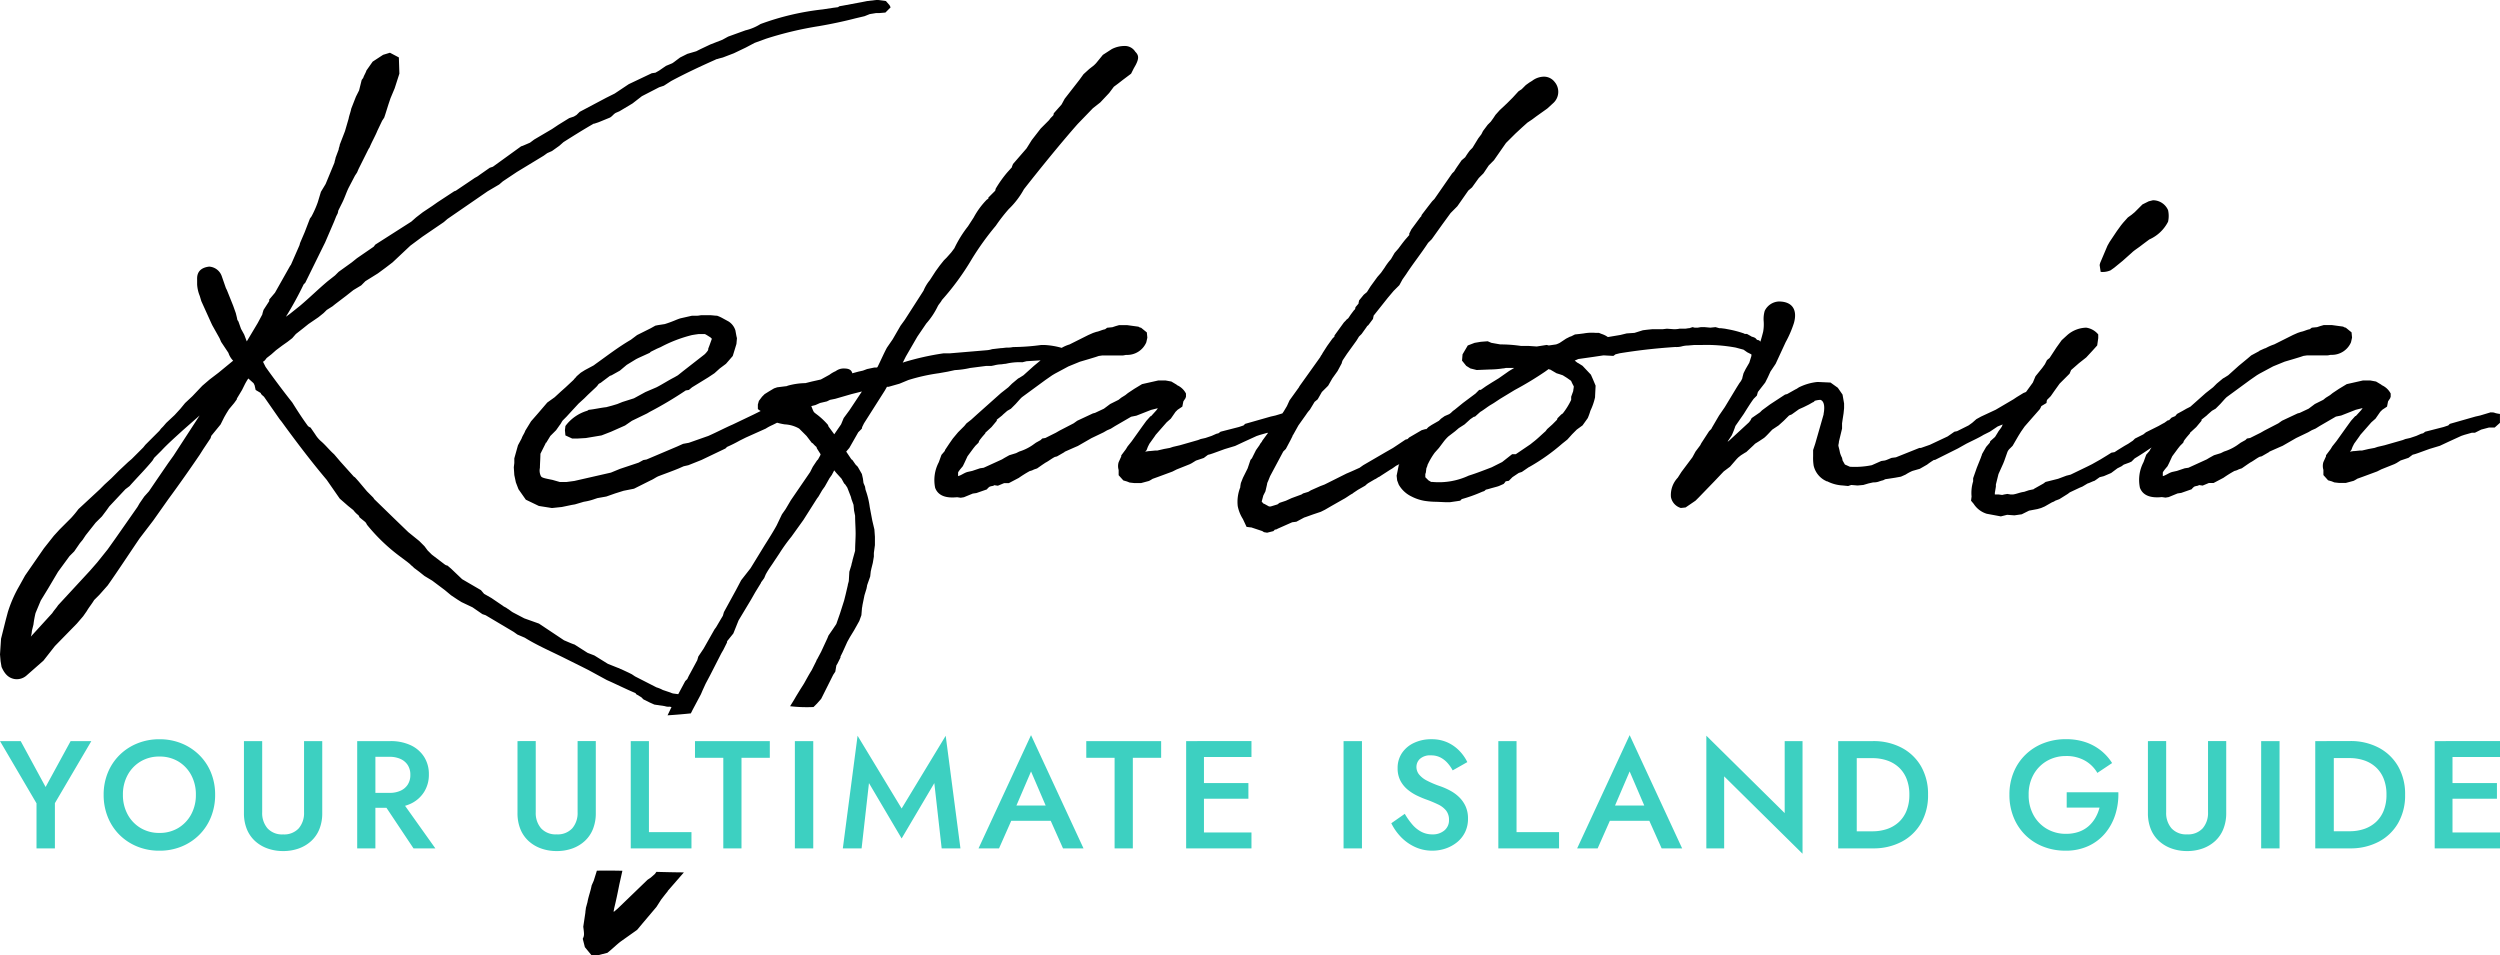
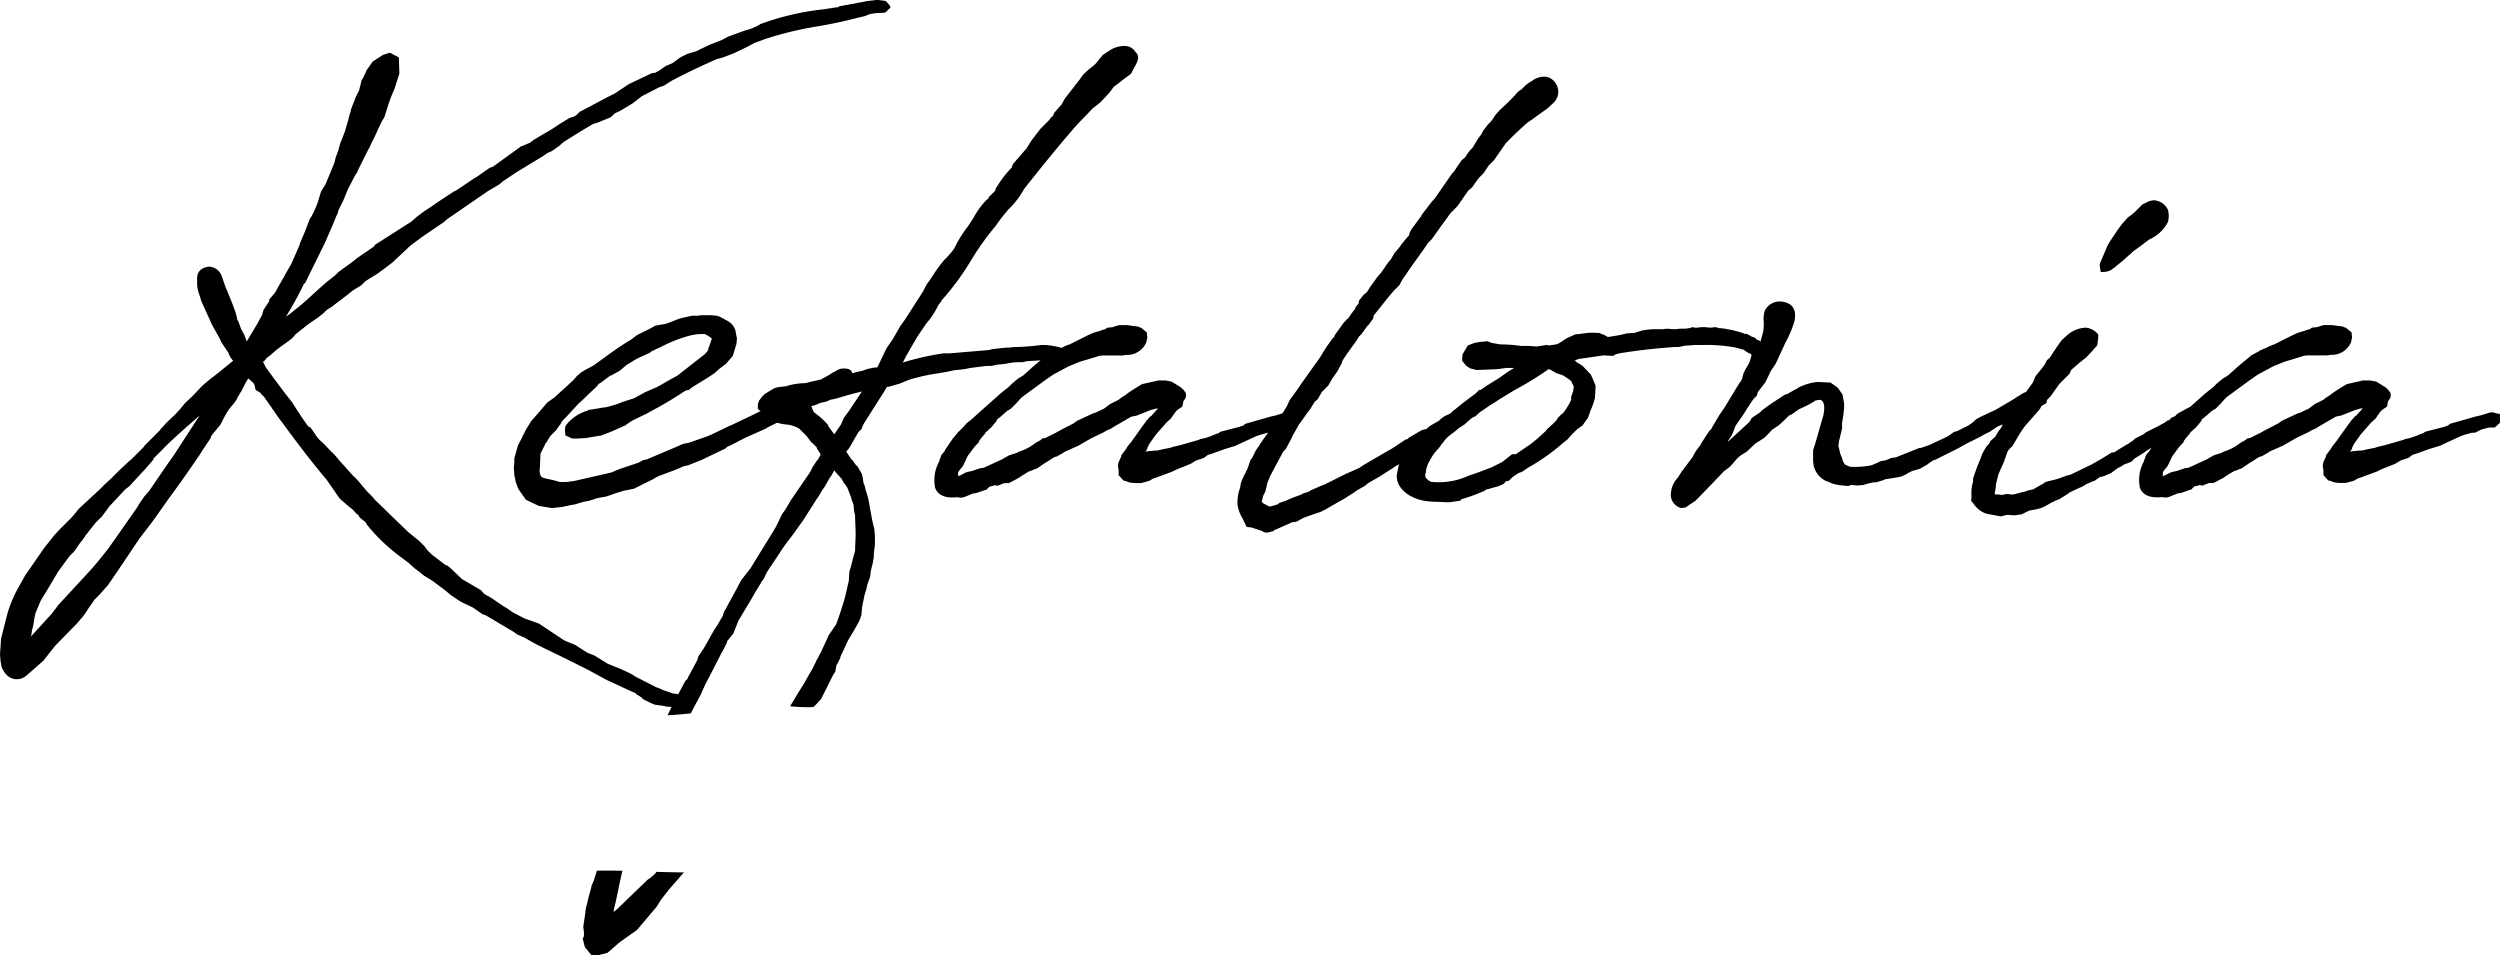
<svg xmlns="http://www.w3.org/2000/svg" id="Component_24_1" data-name="Component 24 – 1" width="256.084" height="97.872" viewBox="0 0 256.084 97.872">
  <g id="Group_289" data-name="Group 289" transform="translate(-178.16 -48.96)">
-     <path id="Path_155" data-name="Path 155" d="M-115.606-10.473l-2.563,4.7-2.551-4.7h-2.119L-119.1-4.1V.515h1.884V-4.119l3.732-6.354Zm5.357,5.494a4.139,4.139,0,0,1,.481-2.015,3.608,3.608,0,0,1,1.324-1.389,3.668,3.668,0,0,1,1.931-.508,3.672,3.672,0,0,1,1.947.508,3.6,3.6,0,0,1,1.313,1.389,4.166,4.166,0,0,1,.477,2.015,4.142,4.142,0,0,1-.481,2.013,3.618,3.618,0,0,1-1.319,1.391,3.66,3.66,0,0,1-1.937.508,3.668,3.668,0,0,1-1.931-.508,3.6,3.6,0,0,1-1.324-1.391A4.142,4.142,0,0,1-110.249-4.979Zm-1.974,0A6.018,6.018,0,0,0-111.8-2.7a5.421,5.421,0,0,0,1.193,1.821,5.494,5.494,0,0,0,1.815,1.2,5.913,5.913,0,0,0,2.278.432,5.9,5.9,0,0,0,2.284-.432,5.509,5.509,0,0,0,1.809-1.2A5.421,5.421,0,0,0-101.227-2.7a6.018,6.018,0,0,0,.424-2.274,5.936,5.936,0,0,0-.426-2.274,5.359,5.359,0,0,0-1.2-1.8,5.543,5.543,0,0,0-1.811-1.189,5.936,5.936,0,0,0-2.274-.426,5.928,5.928,0,0,0-2.26.426,5.528,5.528,0,0,0-1.817,1.189,5.408,5.408,0,0,0-1.2,1.8A5.888,5.888,0,0,0-112.223-4.979Zm14.371-5.494V-3.1a4.317,4.317,0,0,0,.29,1.627,3.345,3.345,0,0,0,.83,1.22,3.739,3.739,0,0,0,1.275.769A4.674,4.674,0,0,0-93.841.79,4.674,4.674,0,0,0-92.226.521a3.739,3.739,0,0,0,1.275-.769,3.345,3.345,0,0,0,.83-1.22,4.317,4.317,0,0,0,.29-1.627v-7.378h-1.864v7.3a2.394,2.394,0,0,1-.544,1.635,2.015,2.015,0,0,1-1.6.622,2.015,2.015,0,0,1-1.6-.622,2.394,2.394,0,0,1-.544-1.635v-7.3Zm13.877,5.749L-80.483.515h2.237l-3.728-5.239Zm-2.276-5.749V.515h1.864V-10.473Zm1.111,1.609h2.206a2.665,2.665,0,0,1,1.116.218,1.712,1.712,0,0,1,.744.628,1.792,1.792,0,0,1,.267,1,1.794,1.794,0,0,1-.267,1,1.708,1.708,0,0,1-.744.63,2.665,2.665,0,0,1-1.116.218h-2.206v1.531h2.284a4.8,4.8,0,0,0,2.088-.422A3.236,3.236,0,0,0-79.4-5.261a3.282,3.282,0,0,0,.491-1.8A3.272,3.272,0,0,0-79.4-8.864a3.254,3.254,0,0,0-1.374-1.187,4.8,4.8,0,0,0-2.088-.422h-2.284Zm15.309-1.609V-3.1a4.317,4.317,0,0,0,.29,1.627,3.345,3.345,0,0,0,.83,1.22,3.739,3.739,0,0,0,1.275.769A4.674,4.674,0,0,0-65.821.79,4.674,4.674,0,0,0-64.206.521a3.739,3.739,0,0,0,1.275-.769,3.345,3.345,0,0,0,.83-1.22A4.317,4.317,0,0,0-61.81-3.1v-7.378h-1.864v7.3a2.394,2.394,0,0,1-.544,1.635,2.015,2.015,0,0,1-1.6.622,2.015,2.015,0,0,1-1.6-.622,2.394,2.394,0,0,1-.544-1.635v-7.3Zm11.6,0V.515h6.22V-1.152h-4.356v-9.32Zm6.581,1.707h2.9V.515h1.864V-8.766h2.9v-1.707H-51.65Zm10.231-1.707V.515h1.884V-10.473Zm7.59,4.3L-30.482-.5l3.348-5.671.753,6.691h1.923l-1.511-11.538L-30.482-3.57l-4.513-7.452L-36.506.515h1.923ZM-20.1-2.31h5.808l-.353-1.562h-5.1Zm2.873-5.055,1.75,4.077.035.459L-13.952.515h2.1l-5.376-11.6L-22.605.515h2.1l1.523-3.442.027-.408Zm5.659-1.4h2.9V.515H-6.8V-8.766h2.9v-1.707H-11.57ZM-.189.515H5.352V-1.113H-.189Zm0-9.36H5.352v-1.629H-.189Zm0,4.278H5.038V-6.176H-.189Zm-1.15-5.906V.515H.486V-10.473Zm16.125,0V.515H16.67V-10.473Zm6.271,7.449-1.381.965a5.539,5.539,0,0,0,.979,1.4A4.721,4.721,0,0,0,22.094.366a4.179,4.179,0,0,0,1.79.385,4.169,4.169,0,0,0,1.36-.224,3.8,3.8,0,0,0,1.171-.644,3.031,3.031,0,0,0,.818-1.03,3.084,3.084,0,0,0,.3-1.379,3,3,0,0,0-.247-1.264,3.094,3.094,0,0,0-.651-.932,4.053,4.053,0,0,0-.9-.663,7,7,0,0,0-.989-.445,9.941,9.941,0,0,1-1.43-.6,2.458,2.458,0,0,1-.808-.64,1.241,1.241,0,0,1-.257-.765,1.117,1.117,0,0,1,.363-.822,1.554,1.554,0,0,1,1.124-.355,2.073,2.073,0,0,1,.971.216,2.525,2.525,0,0,1,.726.567,3.9,3.9,0,0,1,.528.755l1.5-.848a4.475,4.475,0,0,0-.771-1.113,4.007,4.007,0,0,0-1.219-.883,3.892,3.892,0,0,0-1.7-.347,4.058,4.058,0,0,0-1.762.371A3.011,3.011,0,0,0,20.775-9.26a2.7,2.7,0,0,0-.451,1.55A2.719,2.719,0,0,0,20.618-6.4a3.011,3.011,0,0,0,.752.912,4.709,4.709,0,0,0,.961.608q.5.237.909.383a12.584,12.584,0,0,1,1.222.508,2.359,2.359,0,0,1,.824.626,1.514,1.514,0,0,1,.3.977,1.335,1.335,0,0,1-.471,1.062,1.82,1.82,0,0,1-1.232.406,2.41,2.41,0,0,1-1.124-.263,3.122,3.122,0,0,1-.922-.74A6.926,6.926,0,0,1,21.058-3.024Zm9.583-7.449V.515h6.22V-1.152H32.505v-9.32ZM41.217-2.31h5.808l-.353-1.562h-5.1ZM44.09-7.365l1.75,4.077.035.459L47.367.515h2.1l-5.376-11.6L38.713.515h2.1l1.523-3.442.027-.408Zm15.882-3.108V-3.1l-8.025-7.927V.515h1.825V-6.863L61.8,1.065V-10.473Zm5.482,0V.515h1.9V-10.473ZM69.006.515a6.155,6.155,0,0,0,2.953-.683,4.945,4.945,0,0,0,1.986-1.915,5.686,5.686,0,0,0,.712-2.9,5.683,5.683,0,0,0-.712-2.9A4.949,4.949,0,0,0,71.959-9.79a6.155,6.155,0,0,0-2.953-.683H66.6v1.746h2.362a4.618,4.618,0,0,1,1.5.237,3.364,3.364,0,0,1,1.2.706,3.19,3.19,0,0,1,.795,1.171,4.328,4.328,0,0,1,.285,1.633,4.328,4.328,0,0,1-.285,1.633,3.19,3.19,0,0,1-.795,1.171,3.364,3.364,0,0,1-1.2.706,4.618,4.618,0,0,1-1.5.237H66.6V.515ZM88.859-3.664h3.363A4.092,4.092,0,0,1,91.8-2.62a3.4,3.4,0,0,1-.7.859,3.042,3.042,0,0,1-1,.579,3.9,3.9,0,0,1-1.311.206,3.809,3.809,0,0,1-1.948-.5,3.659,3.659,0,0,1-1.372-1.4,4.212,4.212,0,0,1-.506-2.1,4.1,4.1,0,0,1,.514-2.094A3.674,3.674,0,0,1,86.85-8.45a3.841,3.841,0,0,1,1.931-.493,3.816,3.816,0,0,1,1.947.469A3.429,3.429,0,0,1,92-7.216l1.511-1.009a5.2,5.2,0,0,0-1.185-1.313,5.21,5.21,0,0,0-1.578-.838,6.179,6.179,0,0,0-1.962-.294,6.275,6.275,0,0,0-2.3.412,5.457,5.457,0,0,0-1.841,1.171A5.324,5.324,0,0,0,83.426-7.28a5.952,5.952,0,0,0-.434,2.3,6.069,6.069,0,0,0,.428,2.308,5.379,5.379,0,0,0,1.2,1.819A5.4,5.4,0,0,0,86.45.333a6.151,6.151,0,0,0,2.292.418A5.469,5.469,0,0,0,91.079.274,4.9,4.9,0,0,0,92.8-1.035a5.6,5.6,0,0,0,1.038-1.909,6.9,6.9,0,0,0,.312-2.29H88.859Zm8.32-6.809V-3.1a4.318,4.318,0,0,0,.29,1.627,3.345,3.345,0,0,0,.83,1.22,3.739,3.739,0,0,0,1.275.769A4.674,4.674,0,0,0,101.19.79,4.674,4.674,0,0,0,102.8.521a3.739,3.739,0,0,0,1.275-.769,3.345,3.345,0,0,0,.83-1.22A4.317,4.317,0,0,0,105.2-3.1v-7.378h-1.864v7.3a2.394,2.394,0,0,1-.544,1.635,2.015,2.015,0,0,1-1.6.622,2.015,2.015,0,0,1-1.6-.622,2.394,2.394,0,0,1-.544-1.635v-7.3Zm11.6,0V.515h1.884V-10.473Zm5.541,0V.515h1.9V-10.473ZM117.873.515a6.155,6.155,0,0,0,2.953-.683,4.945,4.945,0,0,0,1.986-1.915,5.686,5.686,0,0,0,.712-2.9,5.683,5.683,0,0,0-.712-2.9,4.949,4.949,0,0,0-1.986-1.913,6.155,6.155,0,0,0-2.953-.683h-2.4v1.746h2.362a4.618,4.618,0,0,1,1.5.237,3.364,3.364,0,0,1,1.2.706,3.19,3.19,0,0,1,.795,1.171,4.327,4.327,0,0,1,.285,1.633,4.327,4.327,0,0,1-.285,1.633,3.19,3.19,0,0,1-.795,1.171,3.364,3.364,0,0,1-1.2.706,4.618,4.618,0,0,1-1.5.237h-2.362V.515Zm9.831,0h5.541V-1.113H127.7Zm0-9.36h5.541v-1.629H127.7Zm0,4.278h5.227V-6.176H127.7Zm-1.15-5.906V.515h1.825V-10.473Z" transform="translate(301 135.347)" fill="#3dd0c1" />
    <g id="Group_288" data-name="Group 288" transform="translate(178.16 48.96)">
      <path id="Intersection_1" data-name="Intersection 1" d="M60.609,97.872l-.7-.855-.216-.858c.161-.32.161-.428.053-1.233l.216-1.444c0-.161.053-.374.053-.481l.162-.589c.1-.589.32-1.125.427-1.713l.213-.481.269-.858c.014-.051.034-.109.054-.174.873-.019,1.731-.011,2.614.01-.106.468-.207.933-.313,1.4-.16.8-.32,1.606-.534,2.464,0,.105-.054.212-.054.32h.054l.374-.32,3.053-2.945.32-.215.427-.374.157-.218c.873.025,1.8.047,2.815.054l-1.632,1.877c-.053.054,0,.054-.108.161,0,0-.053.054-.589.748l-.48.751L65.8,94.606l-.536.643-1.663,1.178c-.428.32-.964.855-1.391,1.178l-1.07.267Zm8.176-25.446-.2-.04a1.063,1.063,0,0,1-.483-.054l-1.071-.159-.481-.215-.643-.32-.213-.216-.536-.32L65.105,71c-.909-.377-2.089-.966-2.944-1.339L60.286,68.64l-.747-.377-1.609-.8c-1.391-.7-2.891-1.339-4.175-2.141L53,65l-.373-.267-.27-.161L49.74,63.018l-.323-.108-1.015-.7-1.127-.535-.426-.267-.644-.43-.643-.535-1.283-.963-.8-.482-.536-.428-.428-.322c-.107-.054-.269-.266-.376-.32l-.158-.161-.269-.216-.855-.64a18.56,18.56,0,0,1-3.268-3.161l-.051-.107-.108-.159L36.836,53l-.107-.212a2.633,2.633,0,0,1-.536-.536l-.536-.428-.857-.75L33.464,49.15c-1.447-1.713-2.838-3.534-4.177-5.353l-.428-.589-.216-.269-1.6-2.3c-.054-.054-.267-.213-.267-.267-.053,0-.053,0-.053-.107l-.536-.32-.108-.484-.107-.212-.536-.481a5.533,5.533,0,0,0-.376.64l-.267.538-.481.8a.264.264,0,0,0-.054.161l-.269.374-.536.643-.266.427-.216.377-.374.748-.962,1.178c0,.054-.054.161-.054.216l-.751,1.124-.373.589c-1.02,1.5-2.144,3.1-3.215,4.551l-1.551,2.195L14.3,55.148c-1.02,1.5-2.248,3.373-3.268,4.818l-.855.966-.536.535c-.215.374-.536.748-.749,1.125l-.375.535-.643.748-2.248,2.3-1.178,1.5L2.678,69.229a1.51,1.51,0,0,1-1.234.32c-.48-.108-.909-.374-1.285-1.232l-.1-.589L0,67.034l.108-1.609L.59,63.5l.213-.8a13.2,13.2,0,0,1,1.02-2.407l.213-.377.534-.963L4.5,56.165l1.017-1.286.589-.643,1.178-1.178a10.723,10.723,0,0,0,.751-.909l2.194-2.033.481-.484.7-.642.8-.8.913-.858.373-.32,1.178-1.178.213-.266,1.447-1.448.161-.215.212-.213.323-.374.855-.8.59-.643.483-.589.748-.7,1.017-1.071.75-.643.91-.694,1.5-1.232a2.006,2.006,0,0,1-.484-.8l-.748-1.124-.161-.374-.75-1.339-.1-.212-1.018-2.249-.16-.536a3.661,3.661,0,0,1-.269-1.178V28.7c0-.266-.108-1.229,1.231-1.39a1.457,1.457,0,0,1,1.285.963l.428,1.232.107.213.644,1.609.266.748.107.43.054.266.108.161.265.751.324.587.267.7L26.4,33.09l.427-.8.053-.107c0-.108.108-.374.108-.428l.589-.909v-.162l.59-.7,1.6-2.838V27.2l.913-2.087.054-.215.481-1.124.534-1.391.159-.215a10.294,10.294,0,0,0,.642-1.447l.323-1.071.482-.8.909-2.2c0-.107.108-.377.108-.484l.32-.855c0-.161.107-.323.107-.481l.538-1.393.374-1.283c.054-.323.213-.7.266-1.019l.27-.693L36.46,9.9l.323-.64.266-1.07.161-.216c.054-.215.27-.535.323-.75l.64-.91,1.071-.7.7-.213.913.481.054,1.66-.482,1.5L40,10.065l-.216.643-.32,1.017-.108.323-.212.32-.484,1.016c-.213.536-.587,1.178-.8,1.713l-.107.162-1.017,2.036-.161.374-.212.32-.644,1.232c-.215.428-.427,1.071-.643,1.5l-.427.858a2.307,2.307,0,0,1-.054.269l-.161.32-.213.535L33.3,24.842l-.161.323-1.871,3.8-.162.162a34.863,34.863,0,0,1-1.82,3.319l.376-.269,1.071-.855c1.016-.858,1.817-1.66,2.835-2.518l.749-.589.375-.374,1.34-.963.534-.43L38.28,25.27l.162-.212L42.135,22.7l.484-.428.694-.535.966-.643.536-.377,1.714-1.125.157-.053,1.822-1.229c.214-.161.322-.161.589-.377l1.07-.748.323-.107,2.889-2.09.16-.051.751-.323.427-.32,1.821-1.071.643-.43,1.124-.694.481-.161.267-.161.323-.32,2.73-1.447.858-.428,1.444-.963L66.765,7.5l.374-.054.377-.215.7-.482.64-.266.162-.108.642-.482.751-.376.909-.266.428-.216,1.017-.481,1.233-.481.589-.323,1.767-.64A5.087,5.087,0,0,0,77.9,2.463a26.908,26.908,0,0,1,6.373-1.5L85.344.8l.427-.054c.054,0,.054,0,.216-.108l.32-.054L88.289.215l.536-.107L89.733,0h.216l.8.108.373.428.107.215-.533.535-.644.054h-.323l-.64.105-.536.215-.912.215c-1.233.32-2.515.589-3.747.8a35.9,35.9,0,0,0-5.41,1.286l-1.177.428-.91.481-1.231.589-1.124.43L73.618,6c-.107.054-.269.054-.32.108C71.744,6.8,70.246,7.5,68.748,8.3L68,8.782l-.48.158-1.768.912-.965.748-1.338.8-.376.162c-.266.158-.32.32-.589.481l-1.175.481-.484.162.053-.054c-1.124.643-2.14,1.283-3.157,1.926l-.427.377-.751.536-.481.213-.374.269-2.733,1.659-1.444.963-.374.322-1.18.694-4.122,2.838-.373.323-2.2,1.5-1.228.913-1.822,1.713-.7.535-.8.59-1.284.8L37,29.232l-.8.481-.75.592-1.125.855-.265.215-.59.374-.323.32-.536.43-1.016.694-.536.43-.751.589-.373.428-.482.374-.536.377-.642.481-.482.428-.48.374a2.053,2.053,0,0,1-.269.322l-.108.054.269.535c1.179,1.66,2.3,3.1,2.731,3.639.536.858,1.017,1.606,1.606,2.41a.723.723,0,0,0,.269.161l.481.7a3.065,3.065,0,0,0,.644.748c.427.374.855.912,1.285,1.286l.64.751,1.394,1.552c.108.054.053,0,.481.481l.855,1.017.643.643.108.161,1.98,1.925,1.5,1.448,1.124.909.536.536.32.43.43.428,1.337,1.017a.564.564,0,0,0,.269.108l.374.32,1.124,1.071.644.376,1.285.748.32.377.751.428,1.178.8c.107.107.32.161.427.269.215.108.427.32.643.428l1.124.589,1.5.535,2.571,1.713c.267.108.855.377,1.071.431l1.34.855.693.266L62.268,68l1.07.427c.054,0,.216.108.267.108l.8.374.323.162.32.215,2.2,1.124a3.283,3.283,0,0,1,.643.266l.8.269a1,1,0,0,0,.376.108l.409.053.715-1.339.216-.215a4.664,4.664,0,0,1,.267-.536l.749-1.39.108-.377.536-.8,1.124-1.982.158-.212.536-.912.161-.267.107-.377,1.231-2.248.536-1.017.964-1.231,1.444-2.357c.376-.589.912-1.444,1.231-2.033l.536-1.124.376-.536.536-.909,1.98-2.892.269-.535.428-.643.107-.108c.267-.481.216-.374.267-.535l-.374-.589-.053-.161a2.394,2.394,0,0,1-.375-.374.189.189,0,0,1-.107-.054l-.534-.7-.751-.75a3.279,3.279,0,0,0-1.391-.428h-.053A6.564,6.564,0,0,1,79.6,43.3l-.464.231a4.933,4.933,0,0,0-.7.374l-2.034.912-.642.32a13.969,13.969,0,0,1-1.287.642l-.16.161-2.462,1.178-1.34.535-.48.108-.481.213c-.643.269-1.394.535-2.087.8-.27.108-.536.32-.805.428l-1.713.858-1.071.213-.857.269-.91.32-.91.161-.323.108a5.8,5.8,0,0,1-1.07.266l-.91.269-.32.054-1.019.213-1.017.107-1.34-.212-1.336-.643-.751-1.071-.269-.7-.159-.751-.053-.8.053-.431v-.481l.375-1.339.373-.694c.107-.323.269-.484.376-.8l.59-.962.7-.8.963-1.124.75-.536.64-.589.482-.428.749-.7.108-.107c.054-.1.216-.213.267-.32l.43-.374.428-.269.8-.428.1-.054.216-.161c1.124-.8,2.3-1.713,3.587-2.461l.644-.485,1.39-.694.481-.269.269-.054.695-.108c.857-.266,1.231-.481,1.608-.589l1.179-.267h.533c.159,0,.321-.054.482-.054h.8c.216,0,.536.054.751.054a3.668,3.668,0,0,1,.589.267l.59.322a1.678,1.678,0,0,1,.7.91l.108.589.053.215-.053.59-.162.534-.216.7-.693.8-.643.481-.536.485-.643.427L70.89,39.674l-.324.269-.32.051a39.069,39.069,0,0,1-3.7,2.2l-.267.158-1.551.751-.7.482-1.447.642-.963.374-1.607.269-.909.054h-.484l-.7-.323-.051-.536.051-.427a4.294,4.294,0,0,1,2.2-1.552c.054,0,.158-.108.212-.108.536-.053,1.234-.215,1.768-.269l.59-.158.536-.161.533-.215,1.179-.374,1.178-.643,1.124-.481c.536-.269,1.285-.75,1.82-1.017l.374-.215.536-.428L72.171,36.3a2.4,2.4,0,0,0,.323-.374.323.323,0,0,0,.054-.216l.105-.269.269-.748c-.053-.054-.108-.054-.108-.108l-.427-.269c-.108-.053-.161-.1-.216-.1h-.589l-.373.052-.32.053a14,14,0,0,0-3.215,1.233l-.374.161-.643.32-.107.108-1.178.536-.213.108-.963.589-.7.589-.859.481-.16.054-.855.642c-.108.108-.216.108-.32.213a1.712,1.712,0,0,1-.269.323l-.8.75-.376.374-.589.536-.695.75-.538.589-.374.374c-.107.108-.216.374-.32.481l-.377.535-.589.589-.427.7c-.054,0-.054,0-.054.054l-.536,1.071c0,.374-.053,1.124-.053,1.444a1.289,1.289,0,0,0,.107.858c.107.161.373.213,1.177.374l.751.215h.694l.8-.107,3.747-.855.913-.377,1.924-.643.482-.266.323-.054,3.157-1.339.59-.266.589-.108,1.821-.642.161-.054c.963-.428,1.765-.855,2.514-1.178L77.2,42.458l.709-.353-.013-.021c-.107-.054-.266-.161-.266-.215v-.428l.105-.377.322-.427.267-.267.43-.269.536-.32.32-.108.857-.108a.391.391,0,0,0,.213-.054,7.084,7.084,0,0,1,1.822-.266l.642-.161.939-.211.882-.485a3.079,3.079,0,0,1,.644-.374,1.361,1.361,0,0,1,.747-.269c.322,0,.75,0,.912.377a.34.34,0,0,1,.033.111l.021,0,.589-.161.481-.108.428-.161.75-.158h.212c.054,0,.054,0,.108-.054.323-.643.643-1.393.963-1.982l.589-.855.805-1.393.428-.589,1.927-3a4.2,4.2,0,0,1,.644-1.074l.589-.909.427-.589.428-.536.269-.266.48-.538.321-.428a11.788,11.788,0,0,1,1.393-2.248l.589-.91a7.986,7.986,0,0,1,1.338-1.821l.161-.107v-.108l.7-.7.054-.213a11.89,11.89,0,0,1,1.178-1.659l.481-.535c0-.108.105-.269.105-.323l1.393-1.606.535-.855.913-1.178.855-.858.16-.213.267-.269a.4.4,0,0,0,.053-.215l.805-.909.32-.589,1.5-1.925.427-.589.589-.535.482-.377.213-.212.7-.858.912-.59a2.838,2.838,0,0,1,1.284-.32,1.254,1.254,0,0,1,1.124.589c.376.374.376.694.053,1.337l-.213.377-.269.535-.855.643-.48.374-.431.32-.481.642-.91.966-.749.587L110.4,12.69c-1.66,1.872-3.962,4.71-5.514,6.692a8.363,8.363,0,0,1-1.555,2.033A17.5,17.5,0,0,0,102,23.129a28.325,28.325,0,0,0-2.464,3.427,26.591,26.591,0,0,1-3.053,4.177c-.1.212-.32.428-.428.643a7.739,7.739,0,0,1-1.178,1.768l-.909,1.336-1.178,2.037-.322.64.109-.051a27.444,27.444,0,0,1,4.066-.912h.644l3.8-.32a2.3,2.3,0,0,0,.535-.108l.912-.107c.216,0,.428-.054.644-.054a2.381,2.381,0,0,0,.587-.054,22.423,22.423,0,0,0,2.891-.213h.323a7.822,7.822,0,0,1,1.773.295,3.571,3.571,0,0,1,.8-.348l1.928-.966.482-.212.32-.108c.322-.054.589-.215.912-.269l.213-.158.536-.054.322-.108.374-.108h.8l1.178.161a.554.554,0,0,0,.266.108l.592.481.051.536-.107.481a2.129,2.129,0,0,1-2.033,1.286c-.108,0-.267.054-.375.054h-2.087l-.376.054-.32.108-.7.213-.912.269-1.175.481-1.394.748-.269.161-.694.482-2.41,1.766-.162.161-.48.536-.481.481-.374.215-.428.374-.107.107-.538.428V43.1l-.536.643-.64.589v.054l-.324.374-.212.269-.108.159a.544.544,0,0,1-.053.161l-.323.32-.213.269-.59.8-.322.694-.158.323-.269.32-.159.216-.056.107v.374c.376-.108.592-.322.965-.428l.482-.107.8-.269.374-.054,1.874-.855.267-.161.48-.267.7-.215.322-.162a5.04,5.04,0,0,0,1.338-.642l.373-.267.484-.269.158-.158.323-.054.643-.323.427-.212.374-.216,1.448-.75.373-.266,1.607-.751.214-.054.911-.428.643-.481.857-.428.267-.215.427-.266.269-.215.644-.428.8-.484,1.66-.374h.751l.589.108.536.32.053.054a1.882,1.882,0,0,1,.91.858v.32l-.054.161-.213.32-.107.538-.481.32-.216.216-.48.694-.428.377-1.124,1.283-.107.162-.536.75-.162.32-.1.269c-.056.161-.161.161-.161.212.161,0,.266-.051.481-.051l.536-.054h.216l.693-.161.59-.108.324-.108.693-.161,1.875-.536.269-.105.481-.107.642-.216.482-.215.213-.051.216-.161,1.873-.481.482-.161.161-.162,2.622-.748.48-.108.716-.216.143-.212.32-.534.269-.59.963-1.339.054-.108,2.141-3c.053-.161.16-.215.216-.377l.48-.75.536-.748.213-.216v-.107l.966-1.337.213-.215c.053-.108.216-.162.269-.266l.216-.323.32-.428.107-.107a.409.409,0,0,0,.053-.213l.321-.377c0-.107.054-.266.054-.32l.48-.589.324-.269.373-.589.7-.963.374-.428.376-.536a5.893,5.893,0,0,1,.64-.858l.375-.643.376-.427.32-.428c.161-.216.376-.482.376-.482l.375-.43.053-.054v-.159l.216-.427.909-1.233.107-.107a.542.542,0,0,1,.054-.161l.694-.909.376-.482.216-.215,1.818-2.623.216-.215c.213-.374.536-.8.748-1.124l.376-.32a7.683,7.683,0,0,1,.481-.7l.267-.269.589-.963.323-.427.161-.323.481-.643.32-.32.269-.374.213-.323.431-.481.747-.7.589-.589.589-.643.324-.213.427-.427.374-.269.269-.162a2.026,2.026,0,0,1,1.233-.428,1.376,1.376,0,0,1,1.07.536,1.556,1.556,0,0,1-.107,2.141l-.643.589-1.124.8-.428.32-.483.323-.536.481-.695.643-.965.962-1.232,1.768-.535.536-.536.8-.481.482-.694.963-.377.32-1.124,1.608-.694.7-.857,1.175-1.071,1.5-.376.374c-.695,1.07-1.552,2.141-2.246,3.211l-.377.536-.32.589-.589.589-.59.7L140.7,32.339c0,.108-.053.216-.053.32l-.481.643c-.054.054-.158.108-.158.161l-.536.75-.269.266-.163.269-.1.158-.966,1.34-.427.643a1.085,1.085,0,0,0-.107.32l-.428.8-.536.751-.427.748-.644.643-.429.751-.32.266-.482.8a3.506,3.506,0,0,0-.373.482l-.8,1.125-.536.962c-.054.054-.054.054-.054.108l-.213.428-.484.912-.266.266L130.1,48.776l-.216.536a.8.8,0,0,0-.1.32l-.163.7-.216.427-.157.589V51.4l.212.215h.054l.481.266h.161l.7-.213.213-.161.643-.213.589-.269,1.018-.374.161-.108.535-.161.269-.161.964-.428.427-.161.964-.481,1.285-.643c.643-.266.967-.428,1.34-.589l.374-.266,2.3-1.339.75-.428.482-.32.8-.536.212-.054.161-.161,1.286-.751.374-.107h.107l.213-.213.323-.215.748-.428.215-.215.377-.266.466-.2.174-.127.053-.054a1.853,1.853,0,0,1,.323-.267l.59-.481.266-.216,1.287-.963.373-.374h.161l.536-.377.59-.374.7-.428,1.071-.751.266-.161.269-.161h-.8c-.1,0-.213.054-.373.054a9.575,9.575,0,0,1-1.34.108l-1.337.054-.643-.161-.427-.266-.431-.535.054-.643.535-.909.7-.269.642-.108.7-.054.374.161.912.161a14.687,14.687,0,0,1,2.141.159h.8l.8.054,1.017-.159.215.054.748-.108a2.544,2.544,0,0,0,.376-.161l.644-.428.427-.216h.054l.428-.215.481-.052.427-.054a4.624,4.624,0,0,1,1.231-.054h.324l.265.107a2.328,2.328,0,0,1,.644.32l1.286-.216.643-.158.8-.054.857-.269.428-.054.536-.054h1.071l.427-.051.7.051a2.5,2.5,0,0,0,.589-.051h.534c.163,0,.324-.054.482-.054l.322-.107.213.054h.323l.32-.054h.377l.587.054.536-.054.376.107h.159l.429.054.267.051a10.884,10.884,0,0,1,1.66.43l.107.054h.216l.481.266h-.053c.48.108.48.216.589.323a.4.4,0,0,0,.215.054l.148.148c.092-.3.193-.662.28-1.007a4.272,4.272,0,0,0,.053-1.124,2.958,2.958,0,0,1,.107-1.016,1.692,1.692,0,0,1,1.445-.966c1.393,0,1.927.858,1.551,2.2a11.085,11.085,0,0,1-.855,1.979l-1.017,2.2-.535.8-.269.589-.269.536-.748.963-.107.374-.321.322c-.323.428-.75,1.124-1.019,1.552l-.855,1.233a9.287,9.287,0,0,1-.377.963l-.427.643.107-.054.7-.643,1.391-1.283.16-.215.108-.216.855-.589.215-.213.8-.589.161-.107,1.391-.91.216-.054.855-.481c.16-.054.32-.216.48-.269a5.5,5.5,0,0,1,1.714-.482h.215l1.178.054.748.535.484.7.158.91v.481l-.054.535-.1.643-.054.374V43.9l-.323,1.339c0,.161-.054.269-.054.427l.107.431.055.266a2.664,2.664,0,0,0,.215.536l.054.269.212.374c.055.054,0,.054.055.054l.48.215a8.6,8.6,0,0,0,2.248-.161l.967-.428.373-.054c.216-.054.536-.215.7-.269l.427-.054.8-.32,1.608-.643h.159l.912-.32,1.821-.858.694-.482.269-.054,1.178-.589.373-.267.428-.377.484-.266,1.5-.7,1.82-1.07.321-.216.7-.427.261-.105.7-.965.27-.643.694-.858.269-.374.216-.427.266-.215.7-1.071.536-.748.589-.539a3.058,3.058,0,0,1,1.926-.747,1.947,1.947,0,0,1,1.231.694v.376l-.107.751-.482.536-.642.693-.748.59-.8.7-.158.374-1.02,1.019-.536.748-.373.535-.374.377a.919.919,0,0,0-.054.32l-.536.323a1.767,1.767,0,0,1-.161.32l-.8.909-.75.858-.374.536-.266.428-.59,1.016-.269.269a1.007,1.007,0,0,0-.267.374l-.322.912-.107.266-.482,1.071-.266,1.07v.216l-.107.642v.162h.373l.377.051.213-.051.322-.054.32.054h.27c.374-.054.7-.216,1.124-.269l.481-.161.482-.1a.749.749,0,0,1,.16-.108l.855-.481.216-.162,1.285-.323.855-.32.428-.107,1.767-.855.428-.215.858-.482.7-.428.428-.269.32-.054.323-.213.7-.431.374-.212.481-.322.215-.213.855-.428.27-.215,1.286-.643.478-.269.108-.051.376-.269h.108l.265-.269.375-.158L223,42.4l.589-.32.374-.215.215-.107.192-.1,1.575-1.4.751-.589.373-.374.643-.535.108-.054.427-.269,1.071-.963.909-.75.376-.32.8-.431.053-.051.482-.216.161-.054a4.892,4.892,0,0,1,.855-.374l1.928-.966.48-.212.323-.108c.32-.054.587-.215.911-.269l.212-.158.538-.054.32-.108.375-.108h.8l1.179.161a.558.558,0,0,0,.266.108l.592.481.051.536-.108.481a2.128,2.128,0,0,1-2.034,1.286c-.106,0-.266.054-.373.054H236.33l-.377.054-.32.108-.7.213-.91.269-1.178.481-1.394.748-.269.161-.694.482-2.409,1.766-.163.161-.481.536-.48.481-.375.215-.427.374-.108.107-.536.428V43.1l-.537.643-.641.589v.054l-.323.374-.213.269-.107.159a.537.537,0,0,1-.054.161l-.322.32-.213.269-.59.8-.32.694-.161.323-.269.32-.158.216-.057.107v.374c.377-.108.593-.322.966-.428l.482-.107.8-.269.374-.054,1.874-.855.267-.161.481-.267.7-.215.324-.162a5.01,5.01,0,0,0,1.336-.642l.375-.267.483-.269.161-.158.32-.054.643-.323.428-.212.374-.216,1.446-.75.375-.266,1.6-.751.216-.054.91-.428.642-.481.859-.428.266-.215.428-.266.269-.215.643-.428.8-.484,1.66-.374h.75l.59.108.535.32.054.054a1.893,1.893,0,0,1,.912.858v.32l-.056.161-.213.32-.107.538-.481.32-.216.216-.481.694-.427.377-1.125,1.283-.106.162-.536.75-.162.32-.1.269c-.057.161-.161.161-.161.212.161,0,.266-.051.481-.051l.536-.054h.215l.694-.161.59-.108.322-.108.695-.161,1.874-.536.269-.105.481-.107.643-.216.482-.215.213-.051.214-.161,1.875-.481.482-.161.16-.162,2.622-.748.481-.108,1.071-.322c.053,0,.376,0,.427.054a3.136,3.136,0,0,0,.536.107v.912l-.536.481h-.587l-.8.213-.644.323h-.32l-.749.212-.321.108-1.286.589-.912.427-1.071.323-1.177.428-.32.107-.216.054-.428.32-.48.161-.324.108-.427.266-.213.108-1.34.535-.427.216-1.447.535-.589.212a3.07,3.07,0,0,1-.375.216l-.8.215H239.6l-.482-.054-.269-.108-.374-.108-.48-.536v-.534a1.355,1.355,0,0,1,0-.8l.266-.587v-.108l.481-.642.161-.269.427-.535,1.071-1.5.427-.589.431-.481h.053l.536-.589.161-.215h-.054l-.643.161-1.5.589-.536.108-1.66.963-.427.266-.377.161-.374.216-1.231.589-1.391.8-.374.161-.966.428-.053.054-.748.43-.216.051c-.32.161-.643.43-.963.589l-.32.216-.538.374-.32.107a1.385,1.385,0,0,1-.428.161,11.833,11.833,0,0,0-1.124.7l-1.019.536h-.482l-.64.266-.377-.054c-.107.107-.215.054-.48.161a1.2,1.2,0,0,0-.27.269l-1.07.374-.374.054-.909.374-.324.054-.373-.054c-1.071.108-1.93-.107-2.249-.962a3.917,3.917,0,0,1,.374-2.625l.269-.748.321-.374a.187.187,0,0,0,.054-.108l.177-.266c-.589.4-1.169.792-1.73,1.122l-.322.323-.213.1-.59.216-.215.161-.427.213-.643.481-.751.322-.427.108-.374.266-.161.108c-.216.054-.481.215-.7.269l-.536.32-.266.108-1.019.481-.213.161-.858.536-.427.161a.966.966,0,0,1-.321.158l-.75.428-.374.161-.376.108-.855.161-.751.374-.747.108-.751-.054-.642.161-1.447-.269a2.446,2.446,0,0,1-1.337-1.016l-.27-.32.054-.431a4.013,4.013,0,0,1,.161-1.552v-.322l.374-1.071.43-1.07c0-.054.1-.213.1-.32l.431-.751.374-.428a.55.55,0,0,1,.053-.161l.481-.428.267-.428c.107-.216.323-.43.43-.643l.088-.208-.518.208-.8.536-.643.32c-.428.269-1.017.536-1.768.912l-.855.481-2.356,1.178H198.1a7.766,7.766,0,0,0-.7.481l-.75.428-.748.215a4.418,4.418,0,0,0-.7.374l-.481.215-.589.107-.644.1-.373.054-.216.108-.212.054-.162.054a1.531,1.531,0,0,1-.642.108l-.482.108-.536.158-.589.054-.643-.054-.322.107-.536-.054a3.969,3.969,0,0,1-1.607-.428h-.053l-.213-.108a2.314,2.314,0,0,1-1.124-1.5,5.153,5.153,0,0,1-.054-.963V46.1l.213-.643.323-1.124.536-1.875c0-.108.053-.32.053-.428.054-.535-.053-.966-.376-1.071a2.386,2.386,0,0,0-.589.1.364.364,0,0,1-.213.161l-.374.215-.536.266-.484.216-.748.535-.269.107-.536.536-.535.482-.644.427c-.212.215-.642.7-.854.858l-.481.32-.43.269-.159.159-.75.7-.108.054-.427.269-.269.213-.161.161-.694.8-.643.482-.963,1.016-1.606,1.66-.324.323-1.016.694-.481.053a1.445,1.445,0,0,1-1.019-1.124,2.579,2.579,0,0,1,.7-1.98l.376-.589,1.124-1.5.32-.59.482-.642.108-.213.8-1.231.213-.215a.187.187,0,0,0,.053-.1l.375-.643.376-.643.589-.858,1.229-2.033.269-.428.161-.216.127-.251.036-.176.1-.374.216-.431.373-.643.216-.694V36.3l-.428-.215-.376-.266-.8-.215a16.545,16.545,0,0,0-3.426-.267h-.805l-.64.054a2.7,2.7,0,0,0-.7.1,2.187,2.187,0,0,1-.643.054c-2.356.161-4.015.377-5.675.642l-.427.108-.216.161-1.017-.054-1.073.161-1.5.213-.373.161.266.213.107.054.428.268.858.91.212.481.269.643-.054,1.071v.107a6.308,6.308,0,0,1-.481,1.393,6.334,6.334,0,0,1-.268.748l-.536.751-.589.427-.482.484-.481.535-.536.428a20.292,20.292,0,0,1-3.318,2.356l-.108.054-.7.481-.32.105-.163.108-.481.322-.373.374-.323.054a1.38,1.38,0,0,1-.213.269l-.482.212-.16.054-.589.161-.375.108-.215.051c-.054.054-.161.161-.213.161l-.161.054a15.293,15.293,0,0,1-2.09.751l-.158.161-.323.051-.747.108h-.377L147.13,51.4a7.946,7.946,0,0,1-1.233-.1,4.546,4.546,0,0,1-1.177-.377l-.107-.054a2.992,2.992,0,0,1-1.337-1.232l-.161-.428-.054-.481.216-1.071.066-.114-.336.168-.373.266-.267.161-.912.589-.161.108c-.158.054-.32.212-.482.266l-.642.377a2.048,2.048,0,0,0-.32.266l-.751.428-.481.322-.054.054c-.32.158-.643.428-.963.589l-1.231.7-.644.374-.427.213-.8.269-.75.269-.158.051-.8.43-.427.054-1.445.64-.215.108h-.108l-.158.161-.642.161-.324-.054L129.3,54.4l-1.124-.374c-.108,0-.431-.054-.484-.054l-.374-.8a3.836,3.836,0,0,1-.534-1.337,4.045,4.045,0,0,1,.266-1.928v-.108l.056-.32.213-.536.481-.965.269-.8c.052-.161.159-.161.213-.322l.374-.748.377-.535c.053-.162.216-.269.269-.43l.587-.8h-.1l-.751.212-.32.108-1.287.589-.912.427-1.07.323-1.178.428-.32.107-.216.054-.427.32-.481.161-.323.108-.428.266-.212.108-1.34.535-.428.216-1.447.535-.589.212a3.07,3.07,0,0,1-.374.216l-.8.215h-.693l-.482-.054-.269-.108-.373-.108-.482-.536v-.534a1.363,1.363,0,0,1,0-.8l.267-.587v-.108l.48-.642.162-.269.427-.535,1.07-1.5.428-.589.43-.481h.054l.534-.589.159-.215h-.051l-.643.161-1.5.589-.536.108-1.66.963-.427.266-.376.161-.375.216-1.231.589-1.39.8-.374.161-.966.428-.054.054-.747.43-.216.051c-.32.161-.643.43-.963.589l-.323.216-.536.374-.32.107a1.41,1.41,0,0,1-.427.161,11.581,11.581,0,0,0-1.124.7l-1.02.536h-.482l-.642.266-.374-.054c-.108.107-.216.054-.481.161a1.213,1.213,0,0,0-.269.269l-1.071.374-.374.054-.909.374-.323.054-.374-.054c-1.07.108-1.928-.107-2.249-.962a3.918,3.918,0,0,1,.375-2.625l.269-.748.32-.374A.187.187,0,0,0,96.8,46.1l.428-.643.373-.535.536-.643.643-.643L99,43.367l.481-.374.589-.535,2.463-2.195.751-.589.374-.374.64-.535.11-.054.427-.269,1.071-.963.686-.566L105.154,37l-.428.108a5.982,5.982,0,0,0-1.713.159c-.162,0-.374.053-.482.053a3.146,3.146,0,0,0-.7.108l-.269.054h-.536l-1.66.213a8.844,8.844,0,0,1-1.551.215l-.751.162-.909.161a19.232,19.232,0,0,0-3.107.694l-.909.376-1.124.32h-.162l-.213.374L88.5,43.367l-.159.322a.536.536,0,0,0-.053.213l-.374.377L87,45.884l-.32.374.536.8c.108.054.054,0,.428.536l.216.215.427.748.107.481.054.431.158.374.053.32a8.39,8.39,0,0,1,.431,1.768l.1.534.162.858.215.909.054.751v.855l-.108.8v.374l-.107.643-.161.643c0,.054-.054.215-.054.268l-.053.482-.32.909c0,.107-.054.269-.054.323l-.213.693L88.342,62c0,.1-.053.266-.053.374l-.054.643-.213.589-.538.963-.427.7-.267.481-.484,1.071-.213.428v.107L85.771,68l-.1.161-.108.64-.215.323-1.233,2.463-.427.482-.355.354a14.608,14.608,0,0,1-2.4-.083l.4-.647.216-.374.428-.7.373-.589c.216-.374.431-.8.8-1.39l.482-.963c0-.108.107-.161.107-.216l.373-.7.644-1.39.107-.269.481-.7.323-.482.374-1.07.427-1.34.161-.643.213-.909c0-.108.107-.374.107-.481l.053-.91.216-.7c0-.108.108-.377.108-.482l.267-.966c0-.589.053-1.229.053-1.764,0-.592-.053-1.178-.053-1.821l-.108-.536-.054-.589-.213-.589-.053-.216-.374-.962-.216-.323-.107-.1-.266-.485-.536-.589-.216-.266-.161.32a.167.167,0,0,0-.054.108l-.266.374-.483.858-.267.374-.374.643-.161.216-1.393,2.195-1.229,1.713A17.5,17.5,0,0,0,79.829,56.7l-.534.8c-.27.431-.536.751-.858,1.339l-.158.377-.269.374c-.053.054-.053.054-.053.107l-.591.963-.427.75-1.286,2.142-.534,1.337-.644.8V65.8l-.373.751-.216.374-1.124,2.2-.482.909-.32.7-.16.377-.855,1.606-.179.356c-.715.076-1.505.144-2.385.2ZM18.741,44.063c-.7.643-1.555,1.393-2.2,2.09l-.751.748-.16.269c-.695.855-1.607,1.767-2.358,2.622l-.427.323L11.19,51.88l-.266.377-.484.643-.643.64L8.78,54.825l-.32.481-.27.323-.589.855-.481.481L5.942,58.574,4.926,60.288l-.751,1.229L3.639,62.8a10.284,10.284,0,0,0-.213,1.178l-.16.643a2.248,2.248,0,0,1-.108.589l2.2-2.41c.161-.266.428-.536.589-.8l3.266-3.535.749-.858,1.071-1.337.8-1.125,2.248-3.214.216-.374.482-.7.48-.535.8-1.178,1.175-1.713.536-.748,2.68-4.124ZM150.61,42.939l-.59.536-.589.377-.373.32-.7.536a4.289,4.289,0,0,0-.481.535l-.483.643-.428.481a6.932,6.932,0,0,0-.7,1.178.276.276,0,0,0-.051.161l-.108.266-.053.43-.054.159v.322l.32.32.27.161h.106a7.224,7.224,0,0,0,3.747-.643c.858-.269,1.66-.589,2.358-.855l.107-.054.963-.484,1.017-.8h.376l1.5-1.017.267-.215c.43-.321.858-.751,1.286-1.125l.161-.215.536-.481.48-.482a.535.535,0,0,1,.055-.161l.373-.374.16-.108a7.122,7.122,0,0,0,.859-1.39v-.322l.212-.589c0-.158.054-.266.054-.482a4.793,4.793,0,0,1-.266-.536l-.054-.054-.377-.266-.428-.269-.32-.108-.322-.1-.643-.377a.264.264,0,0,1-.159-.054l-.376.269a34.111,34.111,0,0,1-3.1,1.874l-1.5.909-.646.428-.266.161c-.374.215-.748.535-1.124.751l-.536.481-.122.017ZM87.218,40.37l-1.66.481-.536.108-.322.158-.694.161-.484.216L83.1,41.6c.107.212.215.64.376.693l.051.054a7.287,7.287,0,0,1,1.286,1.178l.054.161.589.8.7-1.019.267-.643.589-.8L88.289,40.1ZM179.415,34.48Zm35.658-7.334.054-.213.749-1.766.213-.377.751-1.124.427-.589.216-.266.481-.536.374-.269.322-.266.8-.8.643-.32.43-.107a1.686,1.686,0,0,1,1.5.909l.051.108a2.741,2.741,0,0,1,0,1.178,3.948,3.948,0,0,1-1.925,1.821l-.644.481-.212.162c-.269.212-.7.481-.913.693l-.963.858-.857.7-.374.266a2.035,2.035,0,0,1-1.017.161Z" transform="translate(0 0)" />
    </g>
  </g>
</svg>